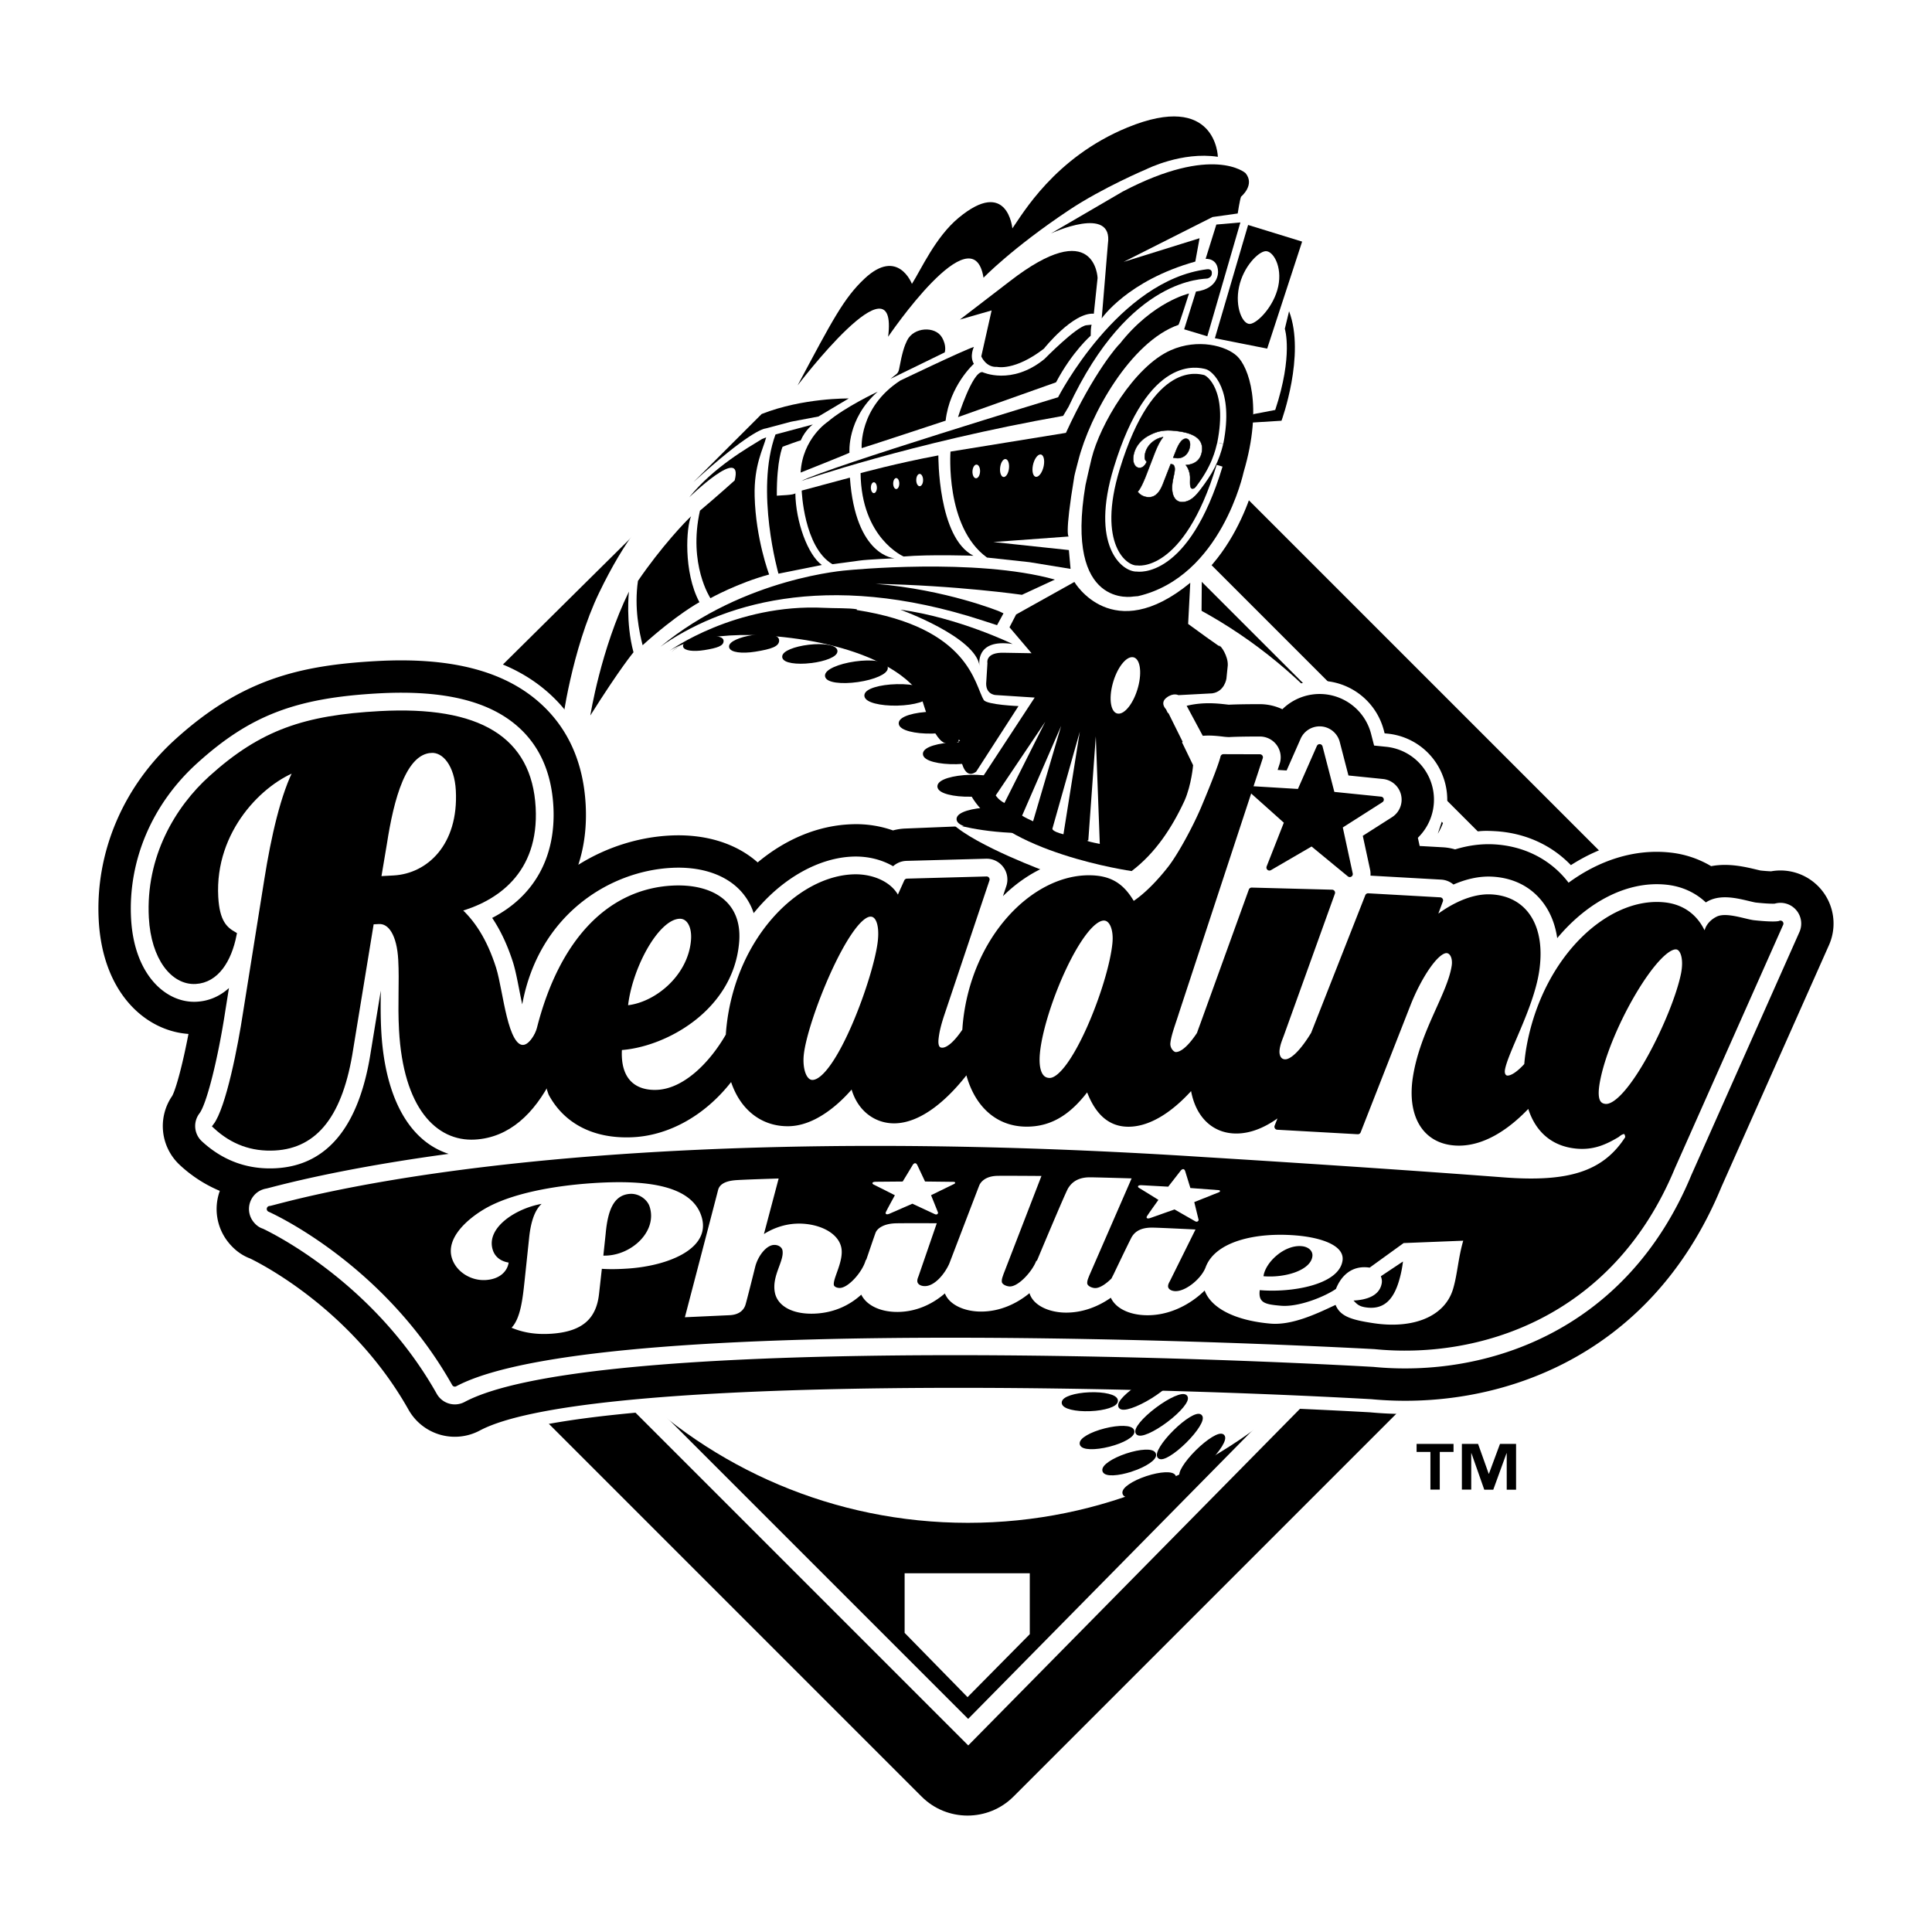
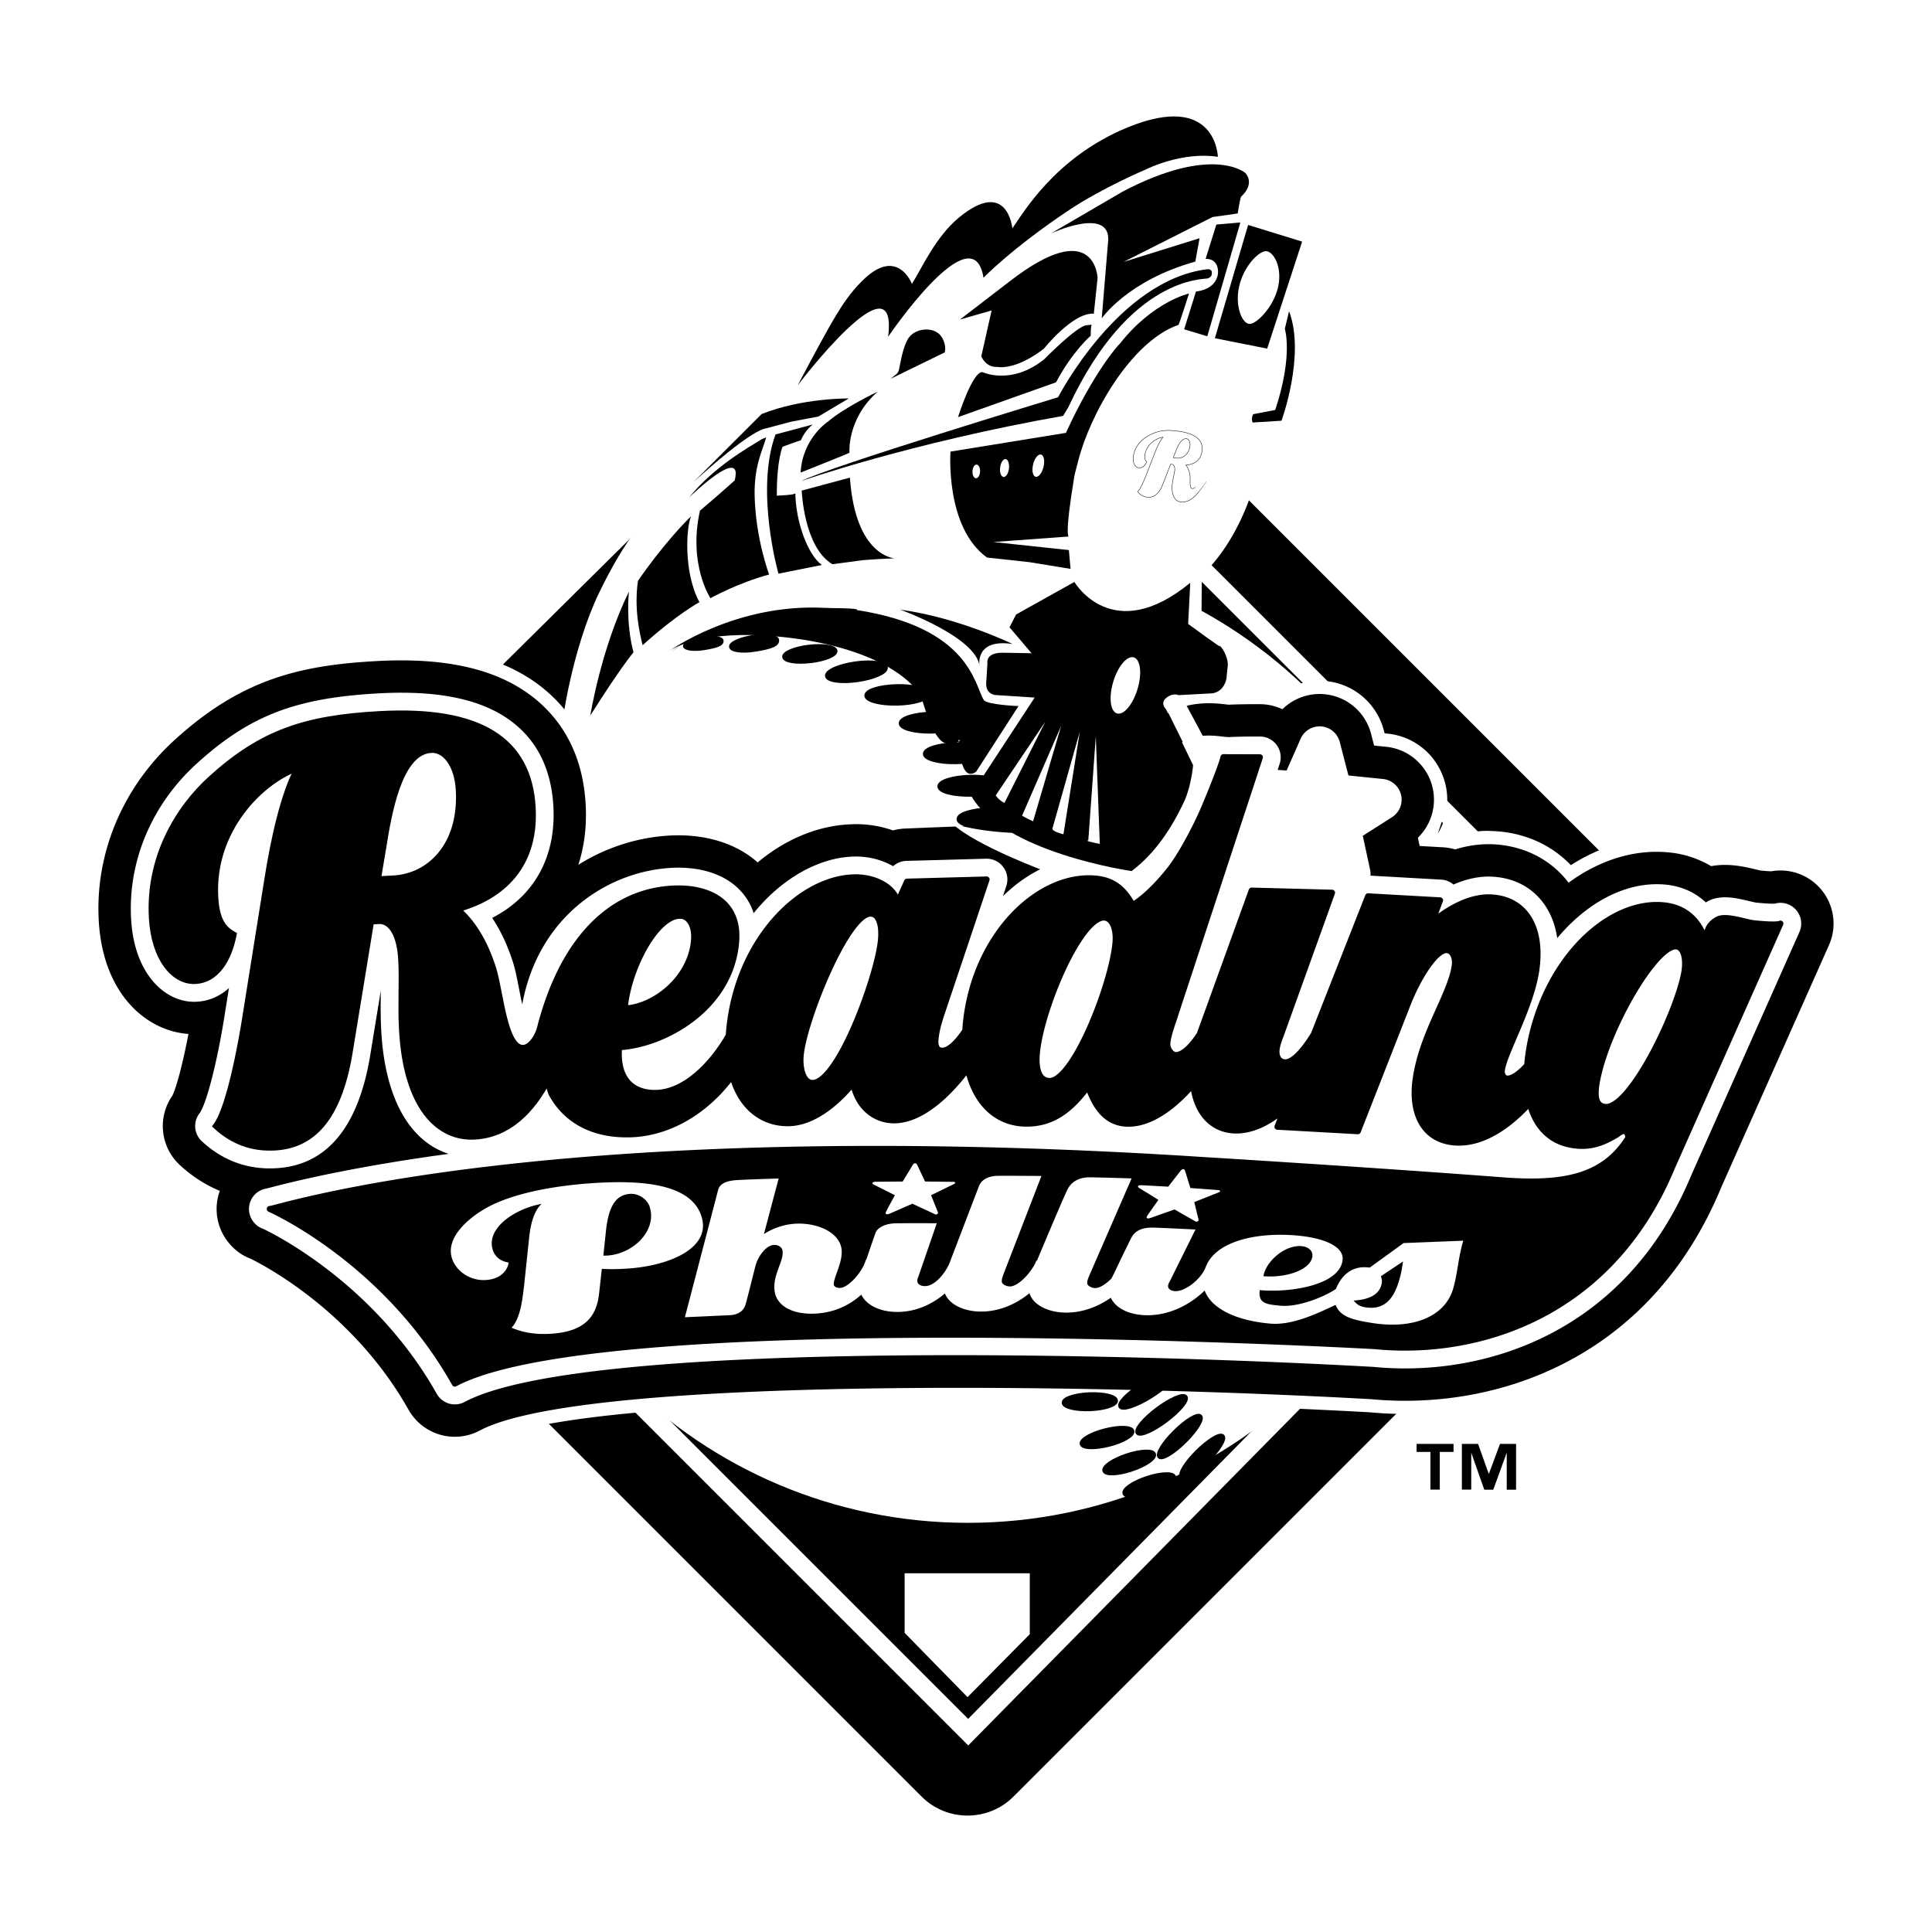
<svg xmlns="http://www.w3.org/2000/svg" width="2500" height="2500" viewBox="0 0 192.756 192.756">
  <path fill-rule="evenodd" clip-rule="evenodd" fill="#fff" d="M0 0h192.756v192.756H0V0z" />
  <path d="M120.881 46.195l52.066 52.066c3.623 1.41 3.623 5.527 1.107 8.045l-72.947 72.947c-2.518 2.516-6.634 2.516-9.15 0L19.01 106.307c-2.516-2.518-2.516-6.635 0-9.15L64.759 51.86l56.122-5.665z" fill-rule="evenodd" clip-rule="evenodd" />
  <path fill="none" stroke="#fff" stroke-width="1.866" stroke-miterlimit="2.613" d="M29.506 105.729l67.091 67.089 69.184-70.207-64.367-64.367" />
  <path d="M107.633 45.405c.889-3.602 4.48-9.833 8.646-11.674 3.055-1.349 6.492-.63 8.053.846 1.402 1.324 3.191 5.53 1.01 12.898-.07.359-2.467 11.182-11.502 13.289-.096.022-.143.033-.676.069.053-.003.104-.011.156-.02-.957.181-3 .077-4.57-1.463-2.07-2.032-2.66-5.79-1.75-11.172.051-.306.541-2.404.633-2.773zM21.148 109.428V98.367H10.087v11.061h11.061z" fill-rule="evenodd" clip-rule="evenodd" fill="#fff" />
  <path d="M96.564 54.975c-26.774 0-48.479 21.706-48.479 48.478 0 26.775 21.705 48.48 48.479 48.48 26.772 0 48.479-21.705 48.479-48.48 0-26.772-21.707-48.478-48.479-48.478z" fill-rule="evenodd" clip-rule="evenodd" fill="#fff" />
  <path d="M80.883 65.978c-1.422.168-2.614-.026-2.662-.433-.048-.406 1.067-.871 2.489-1.039 1.423-.167 2.615.027 2.662.434.048.406-1.066.871-2.489 1.038z" fill-rule="evenodd" clip-rule="evenodd" stroke="#000" stroke-width=".364" stroke-miterlimit="2.613" />
  <path d="M75.333 64.854c-1.353.217-2.375.048-2.43-.319-.055-.368.945-.822 2.232-1.013 1.288-.191 2.376-.048 2.43.32.073.488-.595.749-2.232 1.012z" fill-rule="evenodd" clip-rule="evenodd" stroke="#000" stroke-width=".331" stroke-miterlimit="2.613" />
  <path d="M70.246 64.729c-1.095.176-1.924.038-1.968-.259-.044-.298.766-.665 1.809-.82 1.042-.155 1.924-.039 1.968.259.058.395-.483.607-1.809.82z" fill-rule="evenodd" clip-rule="evenodd" stroke="#000" stroke-width=".268" stroke-miterlimit="2.613" />
  <path d="M114.793 139.338c1.43-.889 2.404-1.879 2.176-2.213-.229-.336-1.574.113-3.004 1.002-1.432.889-2.406 1.881-2.178 2.213.229.336 1.572-.113 3.006-1.002zM116.35 141.715c1.318-.992 2.184-2.043 1.932-2.35s-1.525.25-2.844 1.242c-1.32.992-2.184 2.043-1.932 2.35s1.525-.248 2.844-1.242zM118.219 143.791c1.123-1.113 1.807-2.227 1.527-2.484s-1.416.438-2.539 1.551-1.807 2.225-1.527 2.482 1.416-.436 2.539-1.549zM120.455 145.77c1.123-1.113 1.807-2.225 1.527-2.482s-1.416.436-2.539 1.549c-1.123 1.115-1.807 2.227-1.527 2.484s1.416-.438 2.539-1.551z" fill-rule="evenodd" clip-rule="evenodd" stroke="#000" stroke-width=".395" stroke-miterlimit="2.613" />
  <path d="M89.518 70.206c-1.695.037-3.078-.325-3.088-.81-.01-.485 1.355-.907 3.05-.944 1.695-.037 3.078.325 3.088.81.01.484-1.356.906-3.05.944z" fill-rule="evenodd" clip-rule="evenodd" stroke="#000" stroke-width=".388" stroke-miterlimit="2.613" />
  <path d="M93.012 72.993c-1.729.038-3.14-.332-3.151-.826s1.382-.926 3.112-.963c1.729-.038 3.14.332 3.151.826.011.493-1.383.925-3.112.963zM95.424 76.045c-1.729.038-3.141-.332-3.151-.826-.011-.494 1.382-.926 3.112-.963 1.729-.037 3.141.332 3.151.826.011.494-1.384.925-3.112.963zM96.87 79.289c-1.729.038-3.141-.332-3.151-.826s1.382-.925 3.112-.963c1.728-.038 3.14.332 3.152.826.009.493-1.383.924-3.113.963zM98.783 82.551c-1.73.038-3.141-.331-3.152-.826s1.382-.925 3.113-.964c1.729-.038 3.139.332 3.15.826s-1.382.926-3.111.964zM108.762 140.594c-1.441.059-2.623-.229-2.639-.641s1.139-.791 2.58-.848c1.439-.057 2.621.23 2.637.643.015.41-1.139.791-2.578.846zM110.633 144.146c-1.396.355-2.611.318-2.713-.082-.102-.398.949-1.01 2.348-1.363 1.396-.355 2.611-.318 2.713.08.101.401-.95 1.012-2.348 1.365zM112.898 146.621c-1.369.455-2.584.506-2.713.115-.131-.393.873-1.076 2.24-1.531 1.369-.455 2.584-.506 2.713-.117.132.391-.872 1.078-2.24 1.533zM114.898 148.877c-1.367.455-2.582.508-2.711.117s.875-1.078 2.242-1.533c1.367-.453 2.582-.506 2.711-.115.131.392-.872 1.078-2.242 1.531z" fill-rule="evenodd" clip-rule="evenodd" stroke="#000" stroke-width=".395" stroke-miterlimit="2.613" />
  <path d="M93.96 33.634c-.676-1.112-2.802-1.013-3.461.338-.249.51-.479 1.129-.792 2.835-.095.517-.33.527-.857.988l5.406-2.637c.001 0 .227-.662-.296-1.524z" fill-rule="evenodd" clip-rule="evenodd" />
  <path d="M181.402 86.705a6.573 6.573 0 0 0-4.752-1.097c-.15-.007-.408-.024-.799-.063a27.514 27.514 0 0 1-.293-.069c-1.123-.269-2.771-.662-4.588-.431a11.363 11.363 0 0 0-4.291-1.307c-3.377-.341-6.793.552-9.951 2.578-1.943-2.026-4.598-3.224-7.572-3.391-1.305-.073-1.85-.023-3.197.349-.369-.085-1.58-1.76-1.953-1.781l-.559 1.692a6.577 6.577 0 0 0 .514-5.741 6.585 6.585 0 0 0-5.523-4.249l-.295-.029-.074-.286a6.625 6.625 0 0 0-5.873-4.938 6.614 6.614 0 0 0-4.506 1.307 6.5 6.5 0 0 0-1.969-.313c-.195 0-1.896-.004-3.078.05l-.174-.02c-1.316-.148-4.402-.496-7.328 1.479-2.133 1.439-3.303 3.847-3.891 5.565l-1.939 5.019a12.412 12.412 0 0 0-.666-.022c-1.818-.002.555 3.238-1.246 3.932-.75-.49-6.715-1.467-6.715-1.417l-9.093.369c-1.721-2.531-2.081-2.485-2.437-2.411a12.483 12.483 0 0 0-4.122-.568c-3.293.09-6.533 1.28-9.434 3.45-2.338-1.672-5.418-2.492-8.805-2.321-2.46.125-4.897.718-7.178 1.73.155-1.146.204-2.333.137-3.555-.25-4.593-1.929-8.313-4.987-11.057-3.866-3.466-9.499-4.947-17.223-4.526-8.032.437-14.024 1.903-20.884 8.104-5.551 4.998-8.511 11.984-8.119 19.167.4 7.369 4.451 11.355 8.703 12.341-.518 2.449-.999 4.039-1.212 4.451-1.772 2.682-1.349 6.312 1.018 8.504a15.028 15.028 0 0 0 3.341 2.346 6.663 6.663 0 0 0 1.351 5.201c.764.959 1.695 1.646 2.652 2 .992.484 9.846 4.996 15.22 14.543 1.75 3.109 5.734 4.273 8.882 2.596 6.002-3.199 28.341-4.227 51.766-4.08.566.004.791-2.51 1.357-2.504 5.84.051 11.725.172 17.42.35.49.016 1.32 2.547 1.807 2.562 5.561.184 10.918.42 15.848.693 12.607 1.193 28.715-3.912 36.191-21.791l-.004.014 10.803-24.293a6.62 6.62 0 0 0-2.28-8.132z" fill-rule="evenodd" clip-rule="evenodd" fill="#fff" />
  <path d="M180.65 87.789a5.292 5.292 0 0 0-3.951-.858 15.37 15.37 0 0 1-1.057-.081c-.098-.021-.262-.061-.391-.091-1.174-.281-2.803-.669-4.529-.342a10.064 10.064 0 0 0-4.176-1.367c-3.514-.355-7.006.788-10.051 3.019-.059-.079-.119-.16-.18-.233-1.742-2.153-4.312-3.43-7.232-3.595-1.387-.077-2.701.134-3.908.504a5.29 5.29 0 0 0-1.203-.21l-2.332-.131-.178-.814.191-.205a5.298 5.298 0 0 0 1.072-5.476 5.305 5.305 0 0 0-4.424-3.402l-1.207-.123-.303-1.174a5.304 5.304 0 0 0-4.703-3.953 5.304 5.304 0 0 0-4.145 1.504 5.29 5.29 0 0 0-2.229-.506c-.207 0-1.973-.003-3.115.053-.078-.007-.191-.021-.279-.03-1.273-.144-3.922-.442-6.443 1.26-1.816 1.226-2.844 3.334-3.398 4.948l-2.297 5.941a11.84 11.84 0 0 0-1.539-.101c-1.895-.002-3.803.424-5.629 1.225a5.297 5.297 0 0 0-3.645-1.255l-9.091.369a5.374 5.374 0 0 0-1.185.186 11.11 11.11 0 0 0-4.028-.618c-3.426.093-6.694 1.492-9.472 3.81-2.159-1.911-5.229-2.86-8.735-2.682-3.068.155-6.288 1.118-9.159 2.919.597-1.821.851-3.832.734-5.99-.23-4.231-1.762-7.644-4.552-10.146-3.591-3.22-8.913-4.591-16.27-4.191-7.736.421-13.501 1.827-20.073 7.767-5.25 4.728-8.055 11.332-7.686 18.115.393 7.22 4.646 11.019 8.952 11.321-.577 3.02-1.234 5.455-1.619 6.178a5.297 5.297 0 0 0 .756 6.9 13.508 13.508 0 0 0 3.99 2.58 5.302 5.302 0 0 0 .836 5.113c.676.848 1.439 1.352 2.199 1.637 1.365.666 10.279 5.289 15.792 15.082a5.3 5.3 0 0 0 7.112 2.078c9.996-5.328 59.839-4.746 88.943-3.127 12.209 1.154 27.732-3.785 34.912-21.127-.02.041-.037.084-.057.125l10.805-24.292a5.295 5.295 0 0 0-1.823-6.514z" fill-rule="evenodd" clip-rule="evenodd" />
  <path d="M56.09 72.358c-.048-.078.966-7.581 3.685-13.221 5.194-10.774 9.432-10.794 9.432-10.794l5.998-6.352 9.823-2.086 13.449-6.064 13.184-5.011 2.375-7.119 9.49-1.582.527 2.637 3.957.791s-2.109 7.383-2.902 8.174c-.789.791-3.162 1.846-3.162 1.846l-.529 3.692-.264 9.756-2.371 5.801 1.135 3.472-.053 6.5-4.512 4.268-4.746 17.931-5.625-2.285-6.24-5.977-8.439-12.92-15.822-2.023s-6.511 1.788-7.617 3.486c-1.106 1.699-.223 4.365-4.542 7.936-4.207 3.478-4.506 2.113-4.506 2.113s-.309-.691-1.725-2.969z" fill-rule="evenodd" clip-rule="evenodd" fill="#fff" />
  <path d="M85.564 67.864c-1.627.232-3 .043-3.066-.421-.066-.465 1.199-1.03 2.826-1.262s3-.043 3.066.421-1.199 1.03-2.826 1.262z" fill-rule="evenodd" clip-rule="evenodd" stroke="#000" stroke-width=".376" stroke-miterlimit="2.613" />
  <path d="M125.035 41.322s-.254.398-.057.833l2.877-.179s2.41-6.559.756-10.925l-.424 1.754s.857 2.62-.957 8.096l-2.195.421zM124.525 22.445l-3.316 11.299 5.217 1.038 3.488-10.677-5.389-1.66z" fill-rule="evenodd" clip-rule="evenodd" />
  <path d="M124.709 32.318c.74-.057 2.391-1.739 2.82-3.743.428-2.004-.525-3.572-1.266-3.515-.738.057-2.217 1.56-2.645 3.564-.43 2.004.353 3.751 1.091 3.694z" fill-rule="evenodd" clip-rule="evenodd" fill="#fff" />
  <path d="M84.795 47.654l-4.809 1.291s.206 5.649 3.061 7.344c0 0 2.027-.255 2.712-.36.698-.107 3.504-.23 3.504-.23s-3.908-.138-4.468-8.045zM106.615 40.577c6.117-13.128 13.605-12.691 13.887-12.799.387-.148.41-.382.406-.586-.01-.347-.373-.342-.473-.33-8.873 1.099-14.869 12.771-14.869 12.771s-22.849 6.936-25.612 8.354c0 0 10.814-3.792 26.116-6.495l.545-.915z" fill-rule="evenodd" clip-rule="evenodd" />
  <path d="M95.581 41.616s1.431-4.543 2.427-4.492c0 0 2.906 1.377 6.195-1.303 0 0 3.205-3.263 4.189-3.373l.523-.053s-.1.141-.094 1.098c0 0-1.836 1.583-3.459 4.65l-9.781 3.473z" fill-rule="evenodd" clip-rule="evenodd" />
  <path d="M100.734 28.071l-4.966 3.814 3.166-.913-1.031 4.584s.459 1.123 1.574 1.048c0 0 1.762.431 4.672-1.816 0 0 2.893-3.643 4.982-3.49l.375-3.565s-.219-6.284-8.772.338z" fill-rule="evenodd" clip-rule="evenodd" />
  <path d="M109.92 31.764s2.576-3.777 9.336-5.667l.424-2.329-7.58 2.361 8.875-4.476 2.512-.355s.205-1.349.332-1.675c0 0 1.434-1.178.441-2.358 0 0-3.23-2.885-12.248 1.849l-7.162 4.177s6.262-2.902 5.686 1.038l-.616 7.435zM118.627 29.284s-3.602.806-6.916 5.028c-.086.028-2.576 2.786-5.363 8.875l-11.517 1.869s-.562 7.533 3.642 10.571l4.234.46 4.104.671-.17-1.878-7.533-.802 7.527-.552s-.467.094.555-6.022c.041-.24.34-1.341.393-1.557 1.148-4.534 5.209-11.863 9.994-13.536.064-.023 1.05-3.127 1.05-3.127z" fill-rule="evenodd" clip-rule="evenodd" />
  <path d="M121.355 22.403l-1.07 3.424s1.209-.114 1.24 1.264c0 0 .121 1.701-2.203 1.998l-1.178 3.766 2.309.696 3.299-11.358-2.397.21z" fill-rule="evenodd" clip-rule="evenodd" />
  <path d="M97.369 47.718c.209.01.395-.287.412-.664.02-.377-.137-.69-.346-.701-.209-.01-.393.287-.412.664-.017.377.137.691.346.701zM100.137 47.592c.244.009.482-.385.531-.88s-.111-.904-.357-.913c-.244-.009-.482.385-.531.88-.05.496.111.904.357.913zM103.377 47.575c.297.012.637-.479.758-1.096.119-.616-.025-1.126-.324-1.137-.301-.011-.639.479-.76 1.095-.119.617.027 1.126.326 1.138z" fill-rule="evenodd" clip-rule="evenodd" fill="#fff" />
-   <path d="M108.912 45.722c.82-3.32 4.219-9.157 7.902-10.784 2.693-1.19 5.508-.448 6.613.597 1.105 1.044 2.629 4.882.65 11.565 0 0-2.215 10.438-10.537 12.378-.039.008-.467.037-.467.037s-6.873 1.3-4.773-11.119c.042-.234.505-2.233.612-2.674zM97.125 55.447s-4.341-.152-6.968.076c0 0-4.221-1.809-4.297-8.319 0 0 3.616-.995 7.761-1.767.001 0-.076 8.221 3.504 10.01zM85.969 44.711s-.305-4.036 3.845-6.739c0 0 6.362-3.054 7.352-3.359 0 0-.46.922-.004 1.684 0 0-2.414 2.162-2.817 5.673 0 0-8.3 2.741-8.376 2.741zM65.889 64.522c5.73-4.037 16.283-7.797 32.188-2.603l1.398.455.643-1.18-.414-.197s-5.3-2.171-12.348-2.748c8.085.156 14.604 1.095 14.604 1.095l3.285-1.52c-7.908-2.212-20.683-.931-20.683-.931s-10.283.685-18.673 7.629z" fill-rule="evenodd" clip-rule="evenodd" />
  <path d="M79.878 47.148s4.797-1.904 4.873-1.979c0 0-.282-3.367 2.817-6.092 0 0-3.312 1.561-4.987 3.008 0-.001-2.512 1.636-2.703 5.063z" fill-rule="evenodd" clip-rule="evenodd" />
  <path d="M91.755 48.51c.188 0 .342-.275.342-.614 0-.34-.153-.615-.342-.615s-.341.275-.341.615c0 .339.153.614.341.614zM89.418 48.792c.168 0 .304-.246.304-.548s-.136-.548-.304-.548c-.169 0-.305.245-.305.548s.137.548.305.548zM87.187 49.2c.167 0 .301-.243.301-.542 0-.3-.135-.543-.301-.543-.166 0-.301.243-.301.543 0 .299.135.542.301.542z" fill-rule="evenodd" clip-rule="evenodd" fill="#fff" />
  <path d="M85.485 60.787c-.746-.136-2.203-.09-3.247-.143-8.869-.452-15.438 4.283-15.438 4.283 1.235-.82 5.326-2.391 13.659-1.055 8.562 1.473 11.195 4.857 11.492 5.832.138.259 1.01 3.812 2.241 4.398 0 0 .861.396 1.599-.229l-.153-.076s.076 4.416 1.751 3.197l4.227-6.548s-3.17-.126-3.465-.609c-.928-1.513-1.398-7.223-12.667-8.975v-.075h.001zM58.896 71.385c3.004-4.767 4.308-6.306 4.308-6.306-.8-2.97-.457-6.053-.457-6.053-2.802 5.729-3.851 12.359-3.851 12.359zM69.782 60.081c-1.625-3.033-1.304-7.566-.83-8.569-.516.456-2.986 3.049-5.303 6.445-.391 2.702.136 5.103.465 6.416 3.43-3.1 5.668-4.292 5.668-4.292zM76.442 42.736c.033-.004 2.492-.664 2.492-.664l2.749-.521.021-.015-.022.003 2.997-1.783s-4.56-.079-8.687 1.549l-6.798 6.789c5.433-4.93 6.895-5.314 7.248-5.358z" fill-rule="evenodd" clip-rule="evenodd" />
  <path d="M75.291 49.508c-.079-3.101.855-4.71 1.15-5.871l-.411.162c-1.423.881-4.8 2.777-7.271 5.821-.043.053 5.47-5.326 4.54-1.688 0 0-1.667 1.506-3.464 3.018-1.197 5.361 1.045 8.734 1.045 8.734s2.698-1.51 5.858-2.366c-.001.001-1.337-3.526-1.447-7.81z" fill-rule="evenodd" clip-rule="evenodd" />
  <path d="M77.37 43.347l3.727-.997s-.724.496-1.216 1.6c-.042-.037-1.8.619-1.8.619s-.595 1.287-.578 4.887c.113-.029 1.85-.049 1.847-.261.041 2.886 1.246 6.162 2.644 7.175l-4.328.866c-.001.001-2.352-8.254-.296-13.889z" fill-rule="evenodd" clip-rule="evenodd" />
  <path d="M121.746 44.221c1.072-5.354-1.078-7.001-1.549-7.103-.574-.124-5.361-1.575-8.777 9.609-2.33 7.628.752 10.077 2.041 9.994 0 0 4.867.836 8.217-10.255" fill="none" stroke="#fff" stroke-width=".613" stroke-miterlimit="2.613" />
  <path d="M101.025 64.252s-5.406-2.637-11.207-3.428c0 0 7.559 2.725 7.91 5.625.001 0-.527-2.768 3.297-2.197zM106.641 20.971c3.379-2.253 7.75-4.097 7.75-4.097s3.541-1.78 7.115-1.229c0 0-.141-6.579-9.033-2.922-7.279 2.995-10.48 8.68-11.469 10.064 0 0-.473-5.107-5.363-1.055-2.307 1.912-3.736 5.142-4.659 6.592 0 0-1.385-3.645-4.715-.535-2.065 1.928-3.212 4.144-6.69 10.665 0 0 10.087-13.294 9.032-4.856 0 0 8.461-12.481 9.516-5.889 0 0 2.84-2.952 8.516-6.738z" fill-rule="evenodd" clip-rule="evenodd" />
  <path d="M117.871 50.086c-.633-.028-1.07-.704-.893-1.945.061-.428.16-.756.213-1.123.059-.408-.045-.661-.26-.692l-.131-.019-.764 1.958c-.385 1.015-.91 1.428-1.605 1.329a1.378 1.378 0 0 1-.934-.538c.277-.23.689-1.21.873-1.693l.801-2.077c.242-.63.553-1.303.877-1.672-.664.082-1.668.696-1.824 1.786-.059.407.057.548.191.661-.168.391-.447.663-.799.613-.377-.054-.631-.506-.539-1.157.139-.967.795-1.653 1.465-2.024 1.012-.562 1.795-.648 3.078-.464 1.707.243 2.457.9 2.301 2-.148 1.039-.941 1.33-1.611 1.37.203.247.355.58.42 1.067.047.402-.102 1.272.227 1.278.412.007.688-.56 1.014-.984l.336.334c-.463.552-1.162 2.048-2.436 1.992zm.508-6.315c-.482-.069-.842.638-1.107 1.338l-.219.551.275.039c.605.086 1.262-.287 1.393-1.193.056-.408-.102-.701-.342-.735z" fill-rule="evenodd" clip-rule="evenodd" fill="#fff" />
  <path d="M117.871 50.086c-.633-.028-1.07-.704-.893-1.945.061-.428.16-.756.213-1.123.059-.408-.045-.661-.26-.692l-.131-.019-.764 1.958c-.385 1.015-.91 1.428-1.605 1.329a1.378 1.378 0 0 1-.934-.538c.277-.23.689-1.21.873-1.693l.801-2.077c.242-.63.553-1.303.877-1.672-.664.082-1.668.696-1.824 1.786-.059.407.057.548.191.661-.168.391-.447.663-.799.613-.377-.054-.631-.506-.539-1.157.139-.967.795-1.653 1.465-2.024 1.012-.562 1.795-.648 3.078-.464 1.707.243 2.457.9 2.301 2-.148 1.039-.941 1.33-1.611 1.37.203.247.355.58.42 1.067.047.402-.102 1.272.227 1.278.412.007.688-.56 1.014-.984l.336.334c-.463.552-1.162 2.048-2.436 1.992m.508-6.315c-.482-.069-.842.638-1.107 1.338l-.219.551.275.039c.605.086 1.262-.287 1.393-1.193.056-.408-.102-.701-.342-.735z" fill="none" stroke="#000" stroke-width=".041" stroke-miterlimit="2.613" />
  <path d="M121.449 44.143c-.176.667-.475 2.39-2.389 4.754l.533.124c1.422-1.729 2.031-3.054 2.449-4.722l-.593-.156zM96.532 169.324l6.21-6.281v-6.076H90.255v5.945l6.277 6.412zM116.275 70.544l2.516 5.071 1.885-.944-2.594-4.834-1.807.707zM102.537 83.129s-.42.798 4.652 2.095c0 0 1.018.467-.234.912-.363.129-1.916.624-2.396.891 0 0-7.215-2.635-9.573-4.876 0 0 2.78.978 7.551.978z" fill-rule="evenodd" clip-rule="evenodd" fill="#fff" />
  <path d="M145.02 144.861h-1.373v3.758h-.934v-3.758h-1.379v-.805h3.686v.805zm6.24 3.766h-.934v-3.637h-.02l-1.322 3.637h-.898l-1.279-3.637h-.021v3.629h-.934v-4.562h1.615l1.062 2.979h.021l1.105-2.979h1.604v4.57h.001z" fill-rule="evenodd" clip-rule="evenodd" />
  <path d="M82.43 103.99c-.377-.131.188-2.463 1.044-4.918.857-2.453 1.858-4.335 2.235-4.204.378.131-.011 2.229-.868 4.682-.856 2.454-2.034 4.573-2.411 4.44zM105.9 104.01c-.377-.131.012-2.227.867-4.682.857-2.453 1.859-4.335 2.236-4.203.377.13-.012 2.228-.869 4.681-.855 2.454-1.857 4.337-2.234 4.204zM161.42 107.109c-.359-.176.287-2.209 1.443-4.535 1.156-2.328 2.383-4.072 2.74-3.895s-.287 2.209-1.443 4.537-2.383 4.073-2.74 3.893zM65.166 98.164c.559.221 1.456-.732 2.005-2.127.548-1.396.542-2.705-.017-2.925-.558-.22-1.456.734-2.004 2.129s-.542 2.704.016 2.923zM48.479 114.943s5.66-3.537 5.896-4.01c.235-.471 3.065 3.539 4.952 3.303l-10.848.707zM72.534 110.227l-4.245 3.3h8.018l-3.773-3.3zM84.562 110.934l-3.066 2.123h4.716l-1.65-2.123zM95.882 109.283l-4.481 3.774 8.019.236-3.538-4.01zM108.383 110.934l-3.069 2.593h4.954l-1.885-2.593zM118.287 110.699l-3.537 3.067 5.188.234-1.651-3.301zM138.805 107.633l-3.301 7.783h7.547s-4.246-5.189-4.246-7.783zM152.012 112.35l-5.897 3.773 8.963-.236-3.066-3.537zM63.1 105.51s7.547-1.887 8.019-3.301c0 0-3.007 5.248-4.953 5.424-.705.064-1.886.236-3.066-2.123zM39.281 86.171s5.424-1.415 5.188-4.953c-.236-3.537-2.122-11.555-5.188 4.953z" fill-rule="evenodd" clip-rule="evenodd" fill="#fff" />
  <path d="M178.814 90.443a2.07 2.07 0 0 0-1.752-.285c-.17.009-.688.016-1.873-.11-.113-.012-.445-.092-.689-.15-1.227-.293-2.752-.659-4.02-.029-.104.051-.195.109-.289.165-1.057-.996-2.41-1.614-3.969-1.771-3.883-.392-7.844 1.726-10.857 5.334-.213-1.452-.734-2.713-1.559-3.73-1.178-1.457-2.875-2.287-4.904-2.401-1.389-.077-2.723.278-3.889.785a2.06 2.06 0 0 0-1.221-.491l-7.059-.397a2.154 2.154 0 0 0-.037-.592l-.73-3.381 2.916-1.859a2.074 2.074 0 0 0-.907-3.811l-3.441-.35-.867-3.348a2.074 2.074 0 0 0-3.904-.317l-1.396 3.165-.896-.054.201-.612a2.074 2.074 0 0 0-1.965-2.721c-.082 0-2.043-.005-3.092.057a6.341 6.341 0 0 1-.654-.055c-1.092-.123-2.74-.309-4.277.729-1.195.808-1.906 2.595-2.174 3.387l-3.391 8.773c-.979-.555-2.119-.819-3.479-.82-3.119-.002-6.123 1.45-8.576 3.855l.336-1.003a2.073 2.073 0 0 0-2.022-2.732l-7.94.216a2.072 2.072 0 0 0-1.332.534c-1.11-.646-2.481-1.004-3.952-.964-3.385.092-7.118 2.123-9.959 5.644a6.039 6.039 0 0 0-1.404-2.328c-1.515-1.558-3.918-2.336-6.768-2.191-6.261.317-13.281 4.72-14.92 13.622a67.17 67.17 0 0 1-.299-1.467c-.198-1.012-.384-1.965-.619-2.721-.552-1.724-1.243-3.19-2.081-4.44 4.186-2.154 6.381-6.071 6.107-11.113-.183-3.346-1.354-6.009-3.483-7.918-2.922-2.621-7.481-3.723-13.939-3.372-8.28.451-12.843 2.202-18.084 6.938-4.526 4.075-6.943 9.742-6.627 15.545.308 5.655 3.524 8.45 6.542 8.284 1.222-.064 2.313-.543 3.222-1.365l-.356 2.23c-.734 4.828-1.87 9.336-2.588 10.277a2.073 2.073 0 0 0 .239 2.779c2.095 1.938 4.582 2.844 7.394 2.691 5.139-.281 8.323-4.195 9.465-11.635l.996-6.084-.001.111c-.015 1.215-.03 2.471.048 3.912.266 4.885 1.648 8.58 3.997 10.686a7.521 7.521 0 0 0 2.725 1.576c-8.359 1.133-14.155 2.412-17.633 3.32-.231.061-.468.121-.541.139-.509.08-.985.346-1.316.777a2.07 2.07 0 0 0 .023 2.555c.292.367.609.57.939.676 1.331.635 11.233 5.623 17.341 16.473a2.073 2.073 0 0 0 2.782.812c11.488-6.121 64.318-4.967 90.666-3.498 11.074 1.08 25.197-3.379 31.725-19.141a.344.344 0 0 0-.021.049l10.803-24.293c.405-.91.104-1.98-.715-2.547z" fill-rule="evenodd" clip-rule="evenodd" fill="#fff" />
-   <path fill-rule="evenodd" clip-rule="evenodd" stroke="#000" stroke-width=".599" stroke-linejoin="round" stroke-miterlimit="2.613" d="M131.66 74.54l1.231 4.745 4.875.495-4.131 2.636 1.035 4.791-3.785-3.115-4.235 2.465 1.793-4.561-3.654-3.267 4.895.296 1.976-4.485z" />
  <path d="M54.777 107.543c-1.716 3.373-4.134 5.676-7.423 5.854-3.625.199-6.827-2.973-7.245-10.65-.144-2.643.045-4.736-.078-7.001-.137-2.518-1.009-3.921-2.254-3.854l-.755.042-2.075 12.673c-1.007 6.557-3.489 9.658-7.529 9.879-2.266.123-4.198-.594-5.873-2.143 1.308-1.713 2.514-8.09 2.988-11.209l2.147-13.435c.649-4.075 1.621-8.483 3.032-11.084-3.643 1.271-8.604 6.149-8.236 12.882.137 2.518.934 3.232 1.833 3.751-.505 2.552-1.761 4.514-3.801 4.624-2.19.121-4.139-2.298-4.358-6.327-.326-5.978 2.589-10.871 5.947-13.894 5.053-4.567 9.368-6.001 16.807-6.406 9.893-.538 14.87 2.536 15.24 9.332.349 6.419-3.784 9.106-7.515 10.13 1.431 1.248 2.667 3.074 3.579 5.928.734 2.357 1.119 8.018 3.006 7.914.933-.051 1.709-1.59 2.281-3.412l.282 6.406zM43.02 74.817c-2.794.151-4.017 4.826-4.717 9.345l-.601 3.567 1.585-.086c3.512-.191 6.794-3.21 6.489-8.811-.138-2.518-1.359-4.092-2.756-4.015z" fill-rule="evenodd" clip-rule="evenodd" />
  <path d="M54.777 107.543c-1.716 3.373-4.134 5.676-7.423 5.854-3.625.199-6.827-2.973-7.245-10.65-.144-2.643.045-4.736-.078-7.001-.137-2.518-1.009-3.921-2.254-3.854l-.755.042-2.075 12.673c-1.007 6.557-3.489 9.658-7.529 9.879-2.266.123-4.198-.594-5.873-2.143 1.308-1.713 2.514-8.09 2.988-11.209l2.147-13.435c.649-4.075 1.621-8.483 3.032-11.084-3.643 1.271-8.604 6.149-8.236 12.882.137 2.518.934 3.232 1.833 3.751-.505 2.552-1.761 4.514-3.801 4.624-2.19.121-4.139-2.298-4.358-6.327-.326-5.978 2.589-10.871 5.947-13.894 5.053-4.567 9.368-6.001 16.807-6.406 9.893-.538 14.87 2.536 15.24 9.332.349 6.419-3.784 9.106-7.515 10.13 1.431 1.248 2.667 3.074 3.579 5.928.734 2.357 1.119 8.018 3.006 7.914.933-.051 1.709-1.59 2.281-3.412M43.02 74.817c-2.794.151-4.017 4.826-4.717 9.345l-.601 3.567 1.585-.086c3.512-.191 6.794-3.21 6.489-8.811-.138-2.518-1.359-4.092-2.756-4.015z" fill="none" stroke="#000" stroke-width=".599" stroke-miterlimit="2.613" />
  <path d="M54.587 107.553c.099.65.423 1.535.423 1.535 1.493 2.773 4.335 4.266 8.146 4.072 3.495-.178 7.184-2.141 9.902-5.85.853 3.174 3.066 4.824 5.682 4.752 3.451-.094 6.374-4.012 6.374-4.012.455 2.395 2.197 3.779 4.201 3.725 2.469-.066 5.081-2.268 7.245-5.164.732 3.375 2.843 5.494 5.869 5.496 2.473.002 4.332-1.264 6.127-3.74.744 2.191 1.918 3.746 4.023 3.748 2.18.002 4.467-1.607 6.461-3.938.303 2.861 1.928 4.555 4.182 4.613 1.668.045 3.35-.785 4.914-2.115l-.686 1.74 8.025.449 4.963-12.66c1.043-2.668 2.809-5.47 3.908-5.409.586.033.92.749.785 1.612-.447 2.877-3.162 6.553-3.869 11.096-.574 3.682.865 6.314 3.98 6.49 2.584.145 5.164-1.512 7.377-3.947.605 2.402 2.131 3.996 4.635 4.25 1.711.172 2.902-.41 4.082-1.109 0 0 1.037-.955 1.123.338-2.344 3.717-6.037 4.73-12.477 4.24-13.807-1.051-29.771-2.018-29.771-2.018-65.681-4.273-93.153 5.053-93.297 4.871 0 0 11.493 5.037 18.466 17.426 15.041-8.016 91.776-3.74 91.776-3.74 10.162 1.016 23.502-2.955 29.674-17.863l10.803-24.294s-.223.222-2.662-.038c-.816-.087-2.725-.803-3.568-.385-.842.418-1.012 1.073-1.012 1.073l-.324.8c-.709-2.001-2.16-3.083-4.051-3.274-5.381-.542-11.609 5.146-13.33 13.686a19.06 19.06 0 0 0-.32 2.281c-.754.832-1.467 1.348-1.99 1.318-.365-.02-.605-.381-.525-.9.268-1.725 2.844-6.164 3.408-9.787.678-4.373-1.1-7.199-4.471-7.388-2.309-.129-4.658 1.422-5.936 2.51l.824-2.216-7.182-.403-5.412 13.755c-.984 1.623-2.062 2.83-2.879 2.809-.625-.016-.922-.602-.834-1.293.072-.576.275-1.033.443-1.492l5.088-14.138-8.023-.211-4.678 12.937c-.184.516-.355.965-.508 1.404-.791 1.197-1.639 2.068-2.381 2.068-.404 0-.902-.576-.84-1.211.086-.863.525-1.957.902-3.168l8.33-25.33-3.639-.011s-.145.824-1.928 5.063c-.816 1.939-2.35 4.785-3.377 6.091-2.227 2.832-3.816 3.638-3.816 3.638l-.045-.228c-.98-1.671-2.119-2.479-4.258-2.481-5.537-.004-11.447 6.041-12.281 14.509-.022.238-.039.471-.054.703-.769 1.143-1.581 1.971-2.273 1.99-.52.014-.774-.381-.691-1.184.089-.863.315-1.613.535-2.309l4.559-13.59-7.941.215-.915 2.031c-.494-1.649-2.477-2.512-4.369-2.46-5.454.148-11.53 6.272-12.438 15.008-.028.262-.046.518-.061.77-1.674 2.928-4.332 5.584-7.12 5.725-2.12.107-4.107-.992-3.826-4.553 4.388-.223 11.154-3.824 11.685-10.542.322-4.077-2.903-5.458-6.323-5.285-6.284.319-11.022 5.237-13.244 13.884-.271 1.057-.857 1.764-1.311 1.982l2.016 3.033zm13.179-16.186c.966-.05 1.591.949 1.474 2.441-.3 3.79-3.896 6.659-6.908 6.813.299-3.789 3.017-9.132 5.434-9.254zm20.115 2.51c-.37 3.562-4.203 14.098-6.8 14.168-.891.025-1.34-1.338-1.186-2.832.365-3.508 4.599-13.995 6.937-14.058.817-.023 1.223 1.056 1.049 2.722zm23.402.261c-.414 4.206-4.191 13.709-6.553 13.708-1.033 0-1.443-1.096-1.273-2.824.443-4.492 4.316-13.478 6.678-13.476.812 0 1.297 1.096 1.148 2.592zm56.725 3.053c-.844 4.186-5.426 13.49-7.861 13.244-.982-.1-1.113-1.107-.777-2.77 1.062-5.271 5.859-13.445 7.896-13.239.691.071 1.052 1.219.742 2.765z" fill-rule="evenodd" clip-rule="evenodd" />
  <path d="M54.587 107.553c.099.65.423 1.535.423 1.535 1.493 2.773 4.335 4.266 8.146 4.072 3.495-.178 7.184-2.141 9.902-5.85.853 3.174 3.066 4.824 5.682 4.752 3.451-.094 6.374-4.012 6.374-4.012.455 2.395 2.197 3.779 4.201 3.725 2.469-.066 5.081-2.268 7.245-5.164.732 3.375 2.843 5.494 5.869 5.496 2.473.002 4.332-1.264 6.127-3.74.744 2.191 1.918 3.746 4.023 3.748 2.18.002 4.467-1.607 6.461-3.938.303 2.861 1.928 4.555 4.182 4.613 1.668.045 3.35-.785 4.914-2.115l-.686 1.74 8.025.449 4.963-12.66c1.043-2.668 2.809-5.47 3.908-5.409.586.033.92.749.785 1.612-.447 2.877-3.162 6.553-3.869 11.096-.574 3.682.865 6.314 3.98 6.49 2.584.145 5.164-1.512 7.377-3.947.605 2.402 2.131 3.996 4.635 4.25 1.711.172 2.902-.41 4.082-1.109 0 0 1.037-.955 1.123.338-2.344 3.717-6.037 4.73-12.477 4.24-13.807-1.051-29.771-2.018-29.771-2.018-65.681-4.273-93.153 5.053-93.297 4.871 0 0 11.493 5.037 18.466 17.426 15.041-8.016 91.776-3.74 91.776-3.74 10.162 1.016 23.502-2.955 29.674-17.863l10.803-24.294s-.223.222-2.662-.038c-.816-.087-2.725-.803-3.568-.385-.842.418-1.012 1.073-1.012 1.073l-.324.8c-.709-2.001-2.16-3.083-4.051-3.274-5.381-.542-11.609 5.146-13.33 13.686a19.06 19.06 0 0 0-.32 2.281c-.754.832-1.467 1.348-1.99 1.318-.365-.02-.605-.381-.525-.9.268-1.725 2.844-6.164 3.408-9.787.678-4.373-1.1-7.199-4.471-7.388-2.309-.129-4.658 1.422-5.936 2.51l.824-2.216-7.182-.403-5.412 13.755c-.984 1.623-2.062 2.83-2.879 2.809-.625-.016-.922-.602-.834-1.293.072-.576.275-1.033.443-1.492l5.088-14.138-8.023-.211-4.678 12.937c-.184.516-.355.965-.508 1.404-.791 1.197-1.639 2.068-2.381 2.068-.404 0-.902-.576-.84-1.211.086-.863.525-1.957.902-3.168l8.33-25.33-3.639-.011s-.145.824-1.928 5.063c-.816 1.939-2.35 4.785-3.377 6.091-2.227 2.832-3.816 3.638-3.816 3.638l-.045-.228c-.98-1.671-2.119-2.479-4.258-2.481-5.537-.004-11.447 6.041-12.281 14.509-.022.238-.039.471-.054.703-.769 1.143-1.581 1.971-2.273 1.99-.52.014-.774-.381-.691-1.184.089-.863.315-1.613.535-2.309l4.559-13.59-7.941.215-.915 2.031c-.494-1.649-2.477-2.512-4.369-2.46-5.454.148-11.53 6.272-12.438 15.008-.028.262-.046.518-.061.77-1.674 2.928-4.332 5.584-7.12 5.725-2.12.107-4.107-.992-3.826-4.553 4.388-.223 11.154-3.824 11.685-10.542.322-4.077-2.903-5.458-6.323-5.285-6.284.319-11.022 5.237-13.244 13.884-.271 1.057-.857 1.764-1.311 1.982m15.195-13.153c.966-.05 1.591.949 1.474 2.441-.3 3.79-3.896 6.659-6.908 6.813.299-3.789 3.017-9.132 5.434-9.254m20.115 2.51c-.37 3.562-4.203 14.098-6.8 14.168-.891.025-1.34-1.338-1.186-2.832.365-3.508 4.599-13.995 6.937-14.058.817-.023 1.223 1.056 1.049 2.722m23.402.261c-.414 4.206-4.191 13.709-6.553 13.708-1.033 0-1.443-1.096-1.273-2.824.443-4.492 4.316-13.478 6.678-13.476.812 0 1.297 1.096 1.148 2.592m56.725 3.053c-.844 4.186-5.426 13.49-7.861 13.244-.982-.1-1.113-1.107-.777-2.77 1.062-5.271 5.859-13.445 7.896-13.239.691.071 1.052 1.219.742 2.765z" fill="none" stroke="#000" stroke-width=".599" stroke-linejoin="round" stroke-miterlimit="2.613" />
  <path d="M69.974 121.32c-1.06-3.211-5.887-3.617-10.943-3.271-3.759.258-8.123 1.016-10.797 2.633-1.548.932-3.812 2.826-3.132 4.889.436 1.318 1.88 2.24 3.384 2.137 1.426-.098 2.139-.906 2.262-1.74-.841-.139-1.366-.604-1.576-1.24-.73-2.211 2.26-4.156 4.865-4.617-.857.775-1.144 2.318-1.257 3.5l-.437 4.139c-.195 1.816-.4 3.766-1.305 4.719 1.201.504 2.484.699 3.988.596 3.163-.217 4.468-1.568 4.739-3.955l.282-2.52c.787.055 1.657.039 2.642-.029 4.07-.282 8.344-2.032 7.285-5.241zm-9.778 3.953l.232-2.189c.22-2.385.82-3.861 2.427-3.971.882-.061 1.722.557 1.953 1.258.829 2.508-1.883 4.977-4.612 4.902zM140.041 124.021l-3.391 2.451c-1.738-.266-2.836.781-3.363 2.125-1.172.799-3.74 1.83-5.5 1.676-1.514-.133-2.271-.254-2.1-1.557 3.133.275 7.936-.512 8.26-2.967.195-1.49-2.117-2.268-4.561-2.482-4.035-.354-8.133.568-9.096 3.16-.426 1.145-2.006 2.436-3.045 2.389-.453-.02-.713-.244-.707-.496.006-.211.117-.377.201-.541l2.537-5.113s-3.404-.17-4.24-.186c-.838-.016-1.729.16-2.176 1.037-.449.877-1.729 3.564-1.729 3.564-.084.172-.166.324-.236.471-.549.549-1.172.969-1.637.959-.32-.008-.777-.209-.785-.484s.094-.463.193-.736l4.236-9.723s-3.326-.1-4.109-.107c-1.039-.012-1.764.336-2.229 1.096-.279.455-3.113 7.234-3.113 7.234l-.057-.014c-.377 1.035-1.758 2.576-2.635 2.572-.32-.002-.785-.193-.807-.469-.02-.275.074-.467.16-.74l3.793-9.814s-3.557-.029-4.398-.012c-1.25.027-1.689.67-1.803.947-.111.277-2.994 7.812-2.994 7.812-.484 1.084-1.484 2.232-2.417 2.242-.451.006-.74-.201-.769-.455-.023-.213.064-.385.125-.555l1.813-5.262s-3.236-.014-4.057.006c-1.25.025-1.893.52-2.052.949-.16.432-.934 2.711-.934 2.711l-.04-.01c-.292 1.143-1.697 2.76-2.569 2.799-.265.012-.579-.102-.615-.293-.119-.635.997-2.367.748-3.699-.301-1.605-2.444-2.514-4.507-2.42-1.375.061-2.504.578-3.219 1.035l1.469-5.541s-3.81.113-4.428.18c-.97.102-1.487.438-1.618.98-.089.371-3.309 12.682-3.309 12.682l4.464-.205c1.092-.053 1.45-.641 1.575-1.02s.985-3.84.985-3.84c.263-1.014 1.071-2.115 1.864-2.15.423-.02.788.221.848.539.198 1.057-1.075 2.52-.763 4.189.253 1.354 1.75 2.225 3.998 2.125 1.967-.088 3.514-.875 4.626-1.893.549 1.113 1.98 1.746 3.668 1.725 1.864-.021 3.476-.809 4.675-1.848.453 1.162 1.987 1.807 3.579 1.812 1.91.008 3.6-.795 4.861-1.836.367 1.209 1.9 1.902 3.52 1.938 1.746.039 3.338-.6 4.598-1.482.471 1.029 1.76 1.67 3.359 1.74 2.412.107 4.576-1.066 6-2.459.646 1.758 3.031 2.99 6.559 3.301 2.184.191 4.686-1.014 6.502-1.869.465 1.16 1.611 1.496 3.758 1.822 3.957.605 7.158-.627 7.977-3.451.432-1.482.494-3.023 1.002-4.775l-5.945.236zm-10.176.309c.689.061 1.145.482 1.07 1.027-.182 1.385-2.727 2.158-4.877 1.971.184-1.387 2.081-3.152 3.807-2.998zm9.729 3.408c-.586 2.02-1.6 2.963-3.354 2.695-.656-.1-.863-.324-1.199-.678 1.277-.064 2.455-.443 2.766-1.514.102-.35.082-.57-.039-.91l2.207-1.471a11.45 11.45 0 0 1-.381 1.878z" fill-rule="evenodd" clip-rule="evenodd" fill="#fff" />
  <path d="M91.05 116.246c.09-.166.315-.334.472-.002l.77 1.635s2.59.035 2.828.033c.236 0 .199.148.098.199-.329.164-2.327 1.135-2.327 1.135s.66 1.619.693 1.723c.033.1-.099.271-.31.17-.382-.184-2.245-1.045-2.245-1.045s-1.984.865-2.27.992c-.285.129-.469.059-.376-.158.094-.217.898-1.678.898-1.678s-1.991-1.016-2.077-1.047c-.212-.076-.284-.299.19-.299.573-.002 2.666-.023 2.666-.023s.9-1.471.99-1.635zM117.779 116.82c.113-.16.361-.312.467.027.125.402.518 1.682.518 1.682s2.562.195 2.799.209c.234.016.176.16.068.205-.352.145-2.479.99-2.479.99s.414 1.66.432 1.764c.016.104-.141.268-.334.152-.352-.209-2.068-1.184-2.068-1.184s-2.096.74-2.398.85c-.301.111-.473.029-.348-.18.125-.211 1.139-1.623 1.139-1.623s-1.82-1.139-1.898-1.174c-.201-.09-.238-.318.23-.289.57.035 2.646.145 2.646.145s1.111-1.414 1.226-1.574zM26.545 81.219s-6.604 1.886-2.594 10.613l2.594-10.613zM125.164 81.615l1.459 1.075-1.766 4.685-1.076.153 1.383-5.913zM129.08 87.067l1.766-1.151 1.537 1.459-3.303-.308z" fill-rule="evenodd" clip-rule="evenodd" fill="#fff" />
  <path d="M103.23 69.597l-6.375 9.727c3.17 5.754 16.047 7.582 16.047 7.582 2.346-1.767 4.02-4.301 5.283-7.029.693-1.582.852-3.532.852-3.532l-2.705-5.583s-.639-.618.047-1.151 1.191-.256 1.191-.256l3.369-.179c1.24-.174 1.422-1.469 1.422-1.469l.133-1.308c.057-.906-.674-2.005-.871-1.997.801.698-3.082-2.151-3.082-2.151l.213-4.106c-7.783 6.394-11.562-.083-11.562-.083l-5.814 3.245-.66 1.277 2.199 2.588-2.699-.046c-1.961-.076-1.701 1.043-1.701 1.043l-.111 1.787c-.158 1.319.896 1.386.896 1.386l3.928.255z" fill-rule="evenodd" clip-rule="evenodd" />
  <path d="M104.291 72.004l-4.947 7.354s.262.445.867.757l4.08-8.111zM105.873 72.419l-3.898 8.958s.189.151 1.096.563l2.802-9.521zM107.732 73.002l-2.73 9.658s-.143.264 1.098.577l1.632-10.235zM108.58 83.85s-.637-.006 1.146.346l-.398-10.727-.748 10.381zM111.525 71.197c-.701-.096-.928-1.434-.51-2.988.416-1.554 1.32-2.737 2.021-2.64.699.096.928 1.434.51 2.988s-1.321 2.736-2.021 2.64z" fill-rule="evenodd" clip-rule="evenodd" fill="#fff" />
</svg>